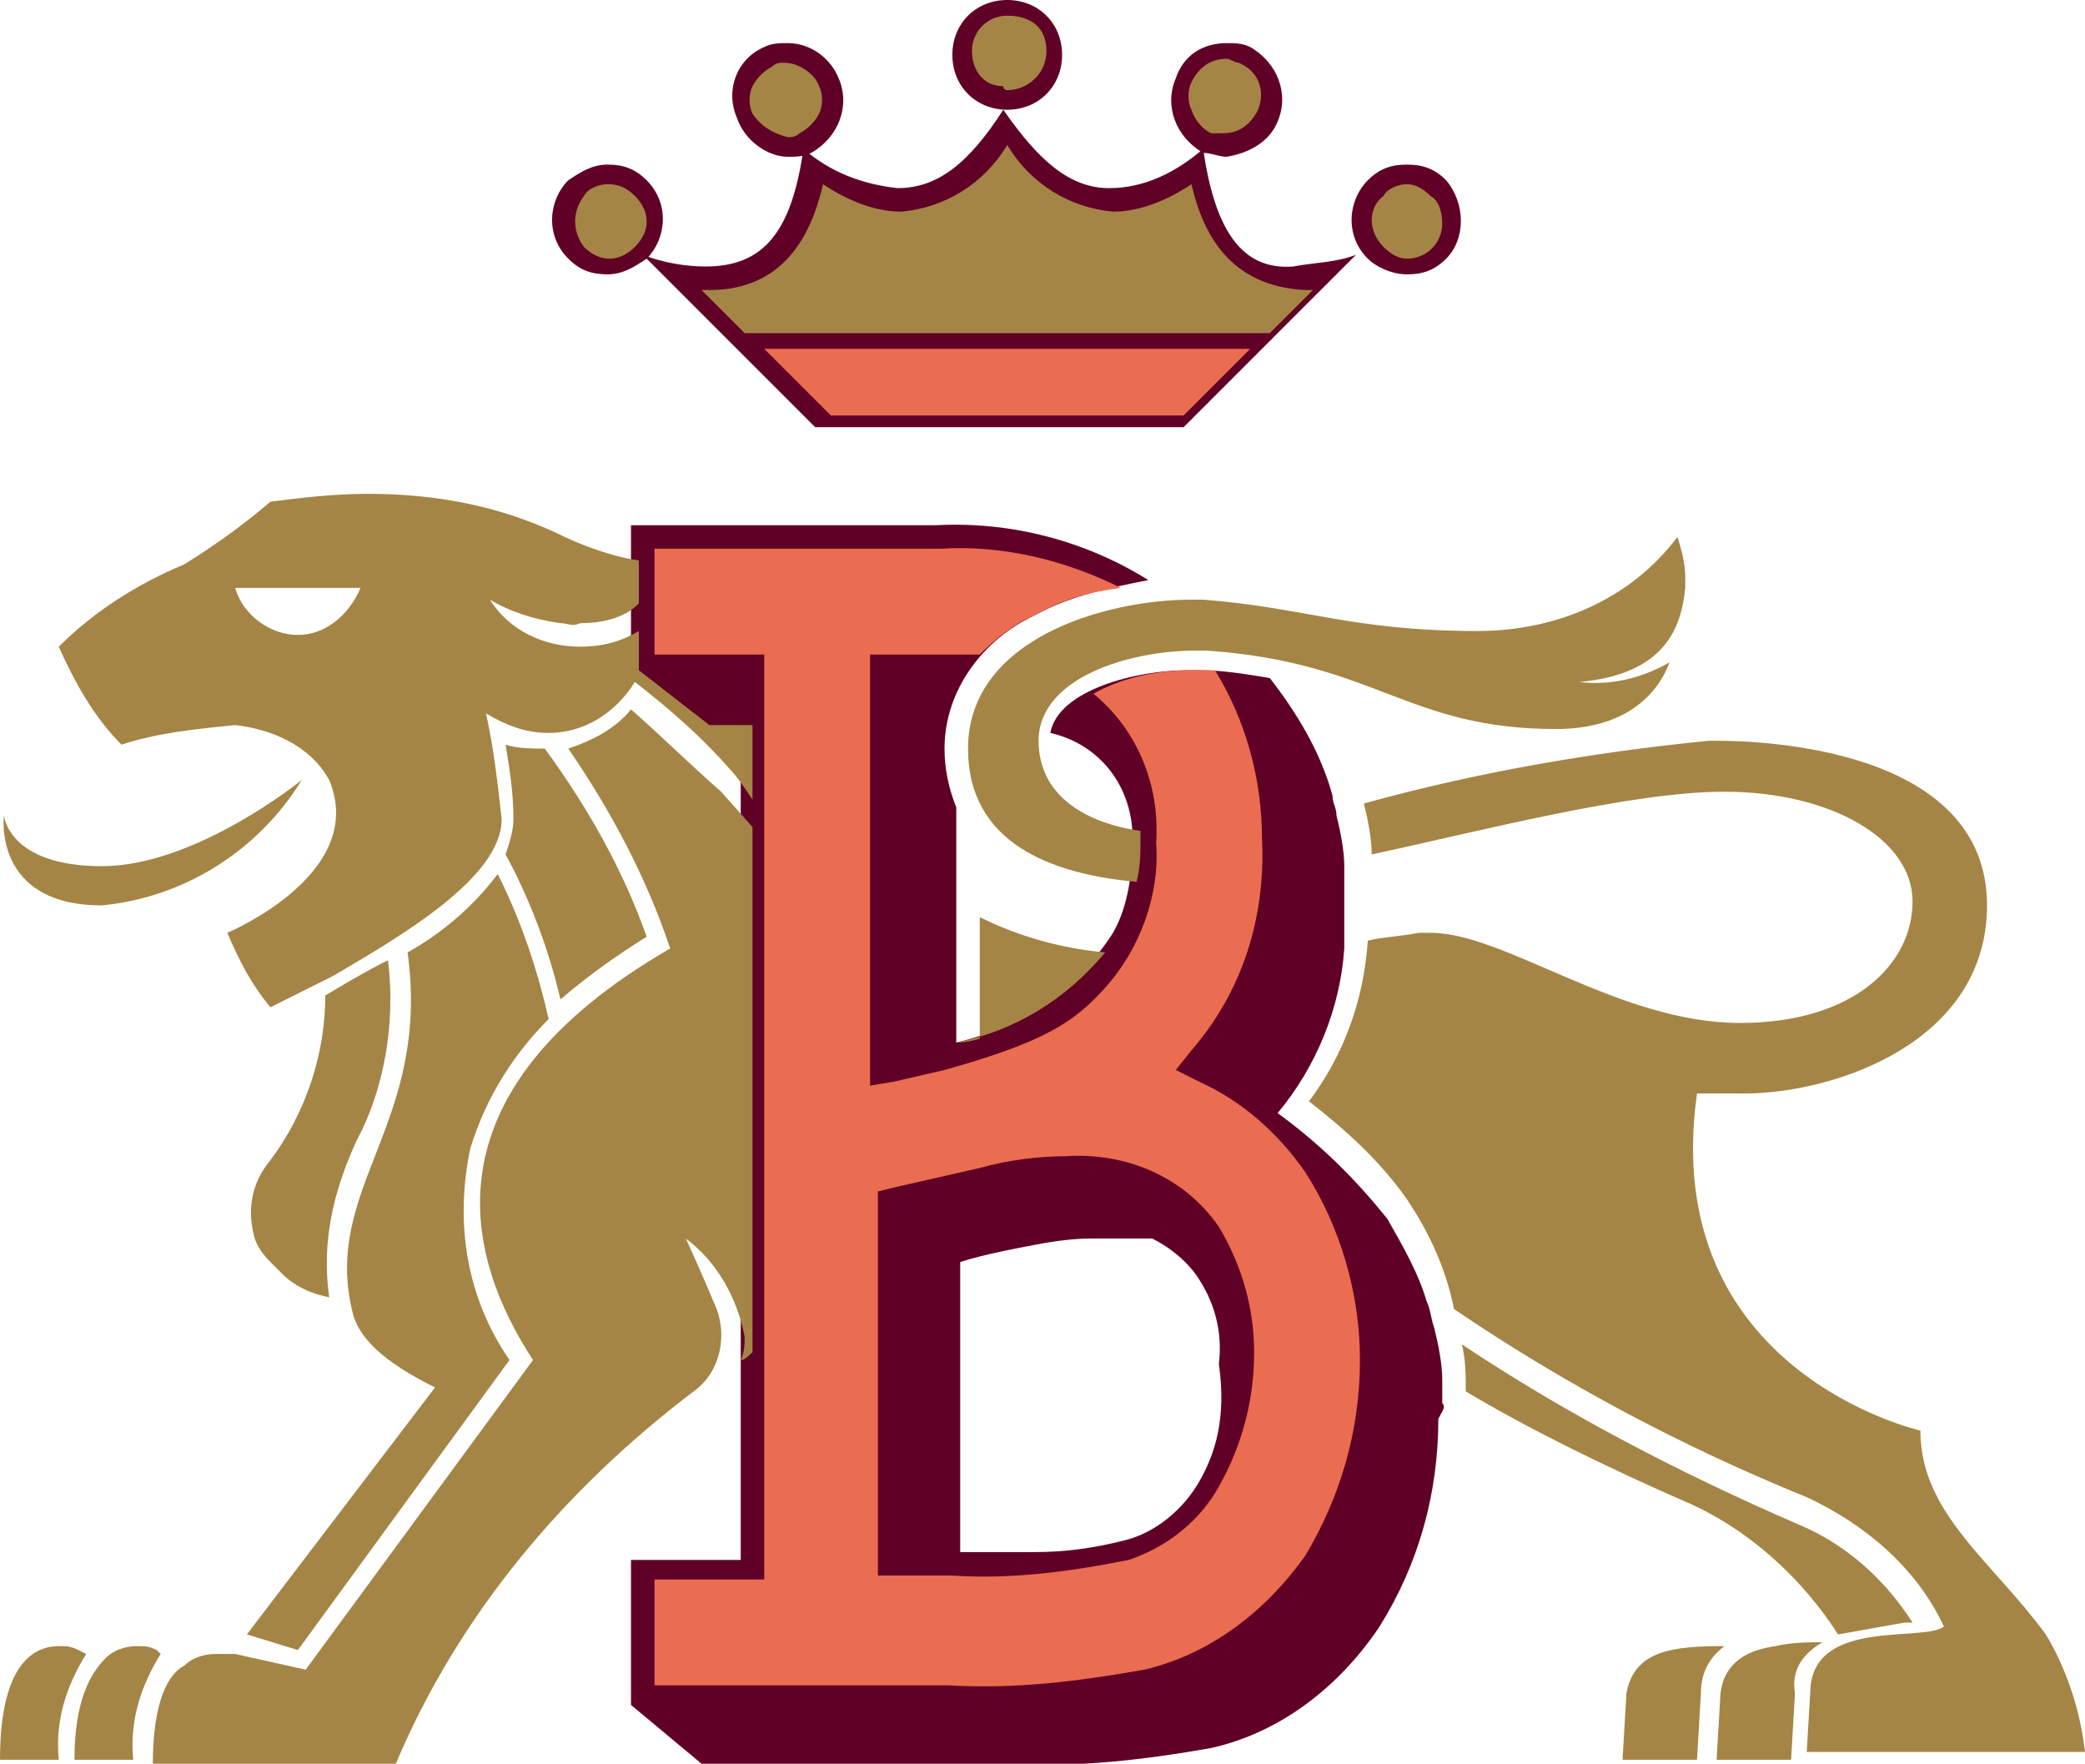
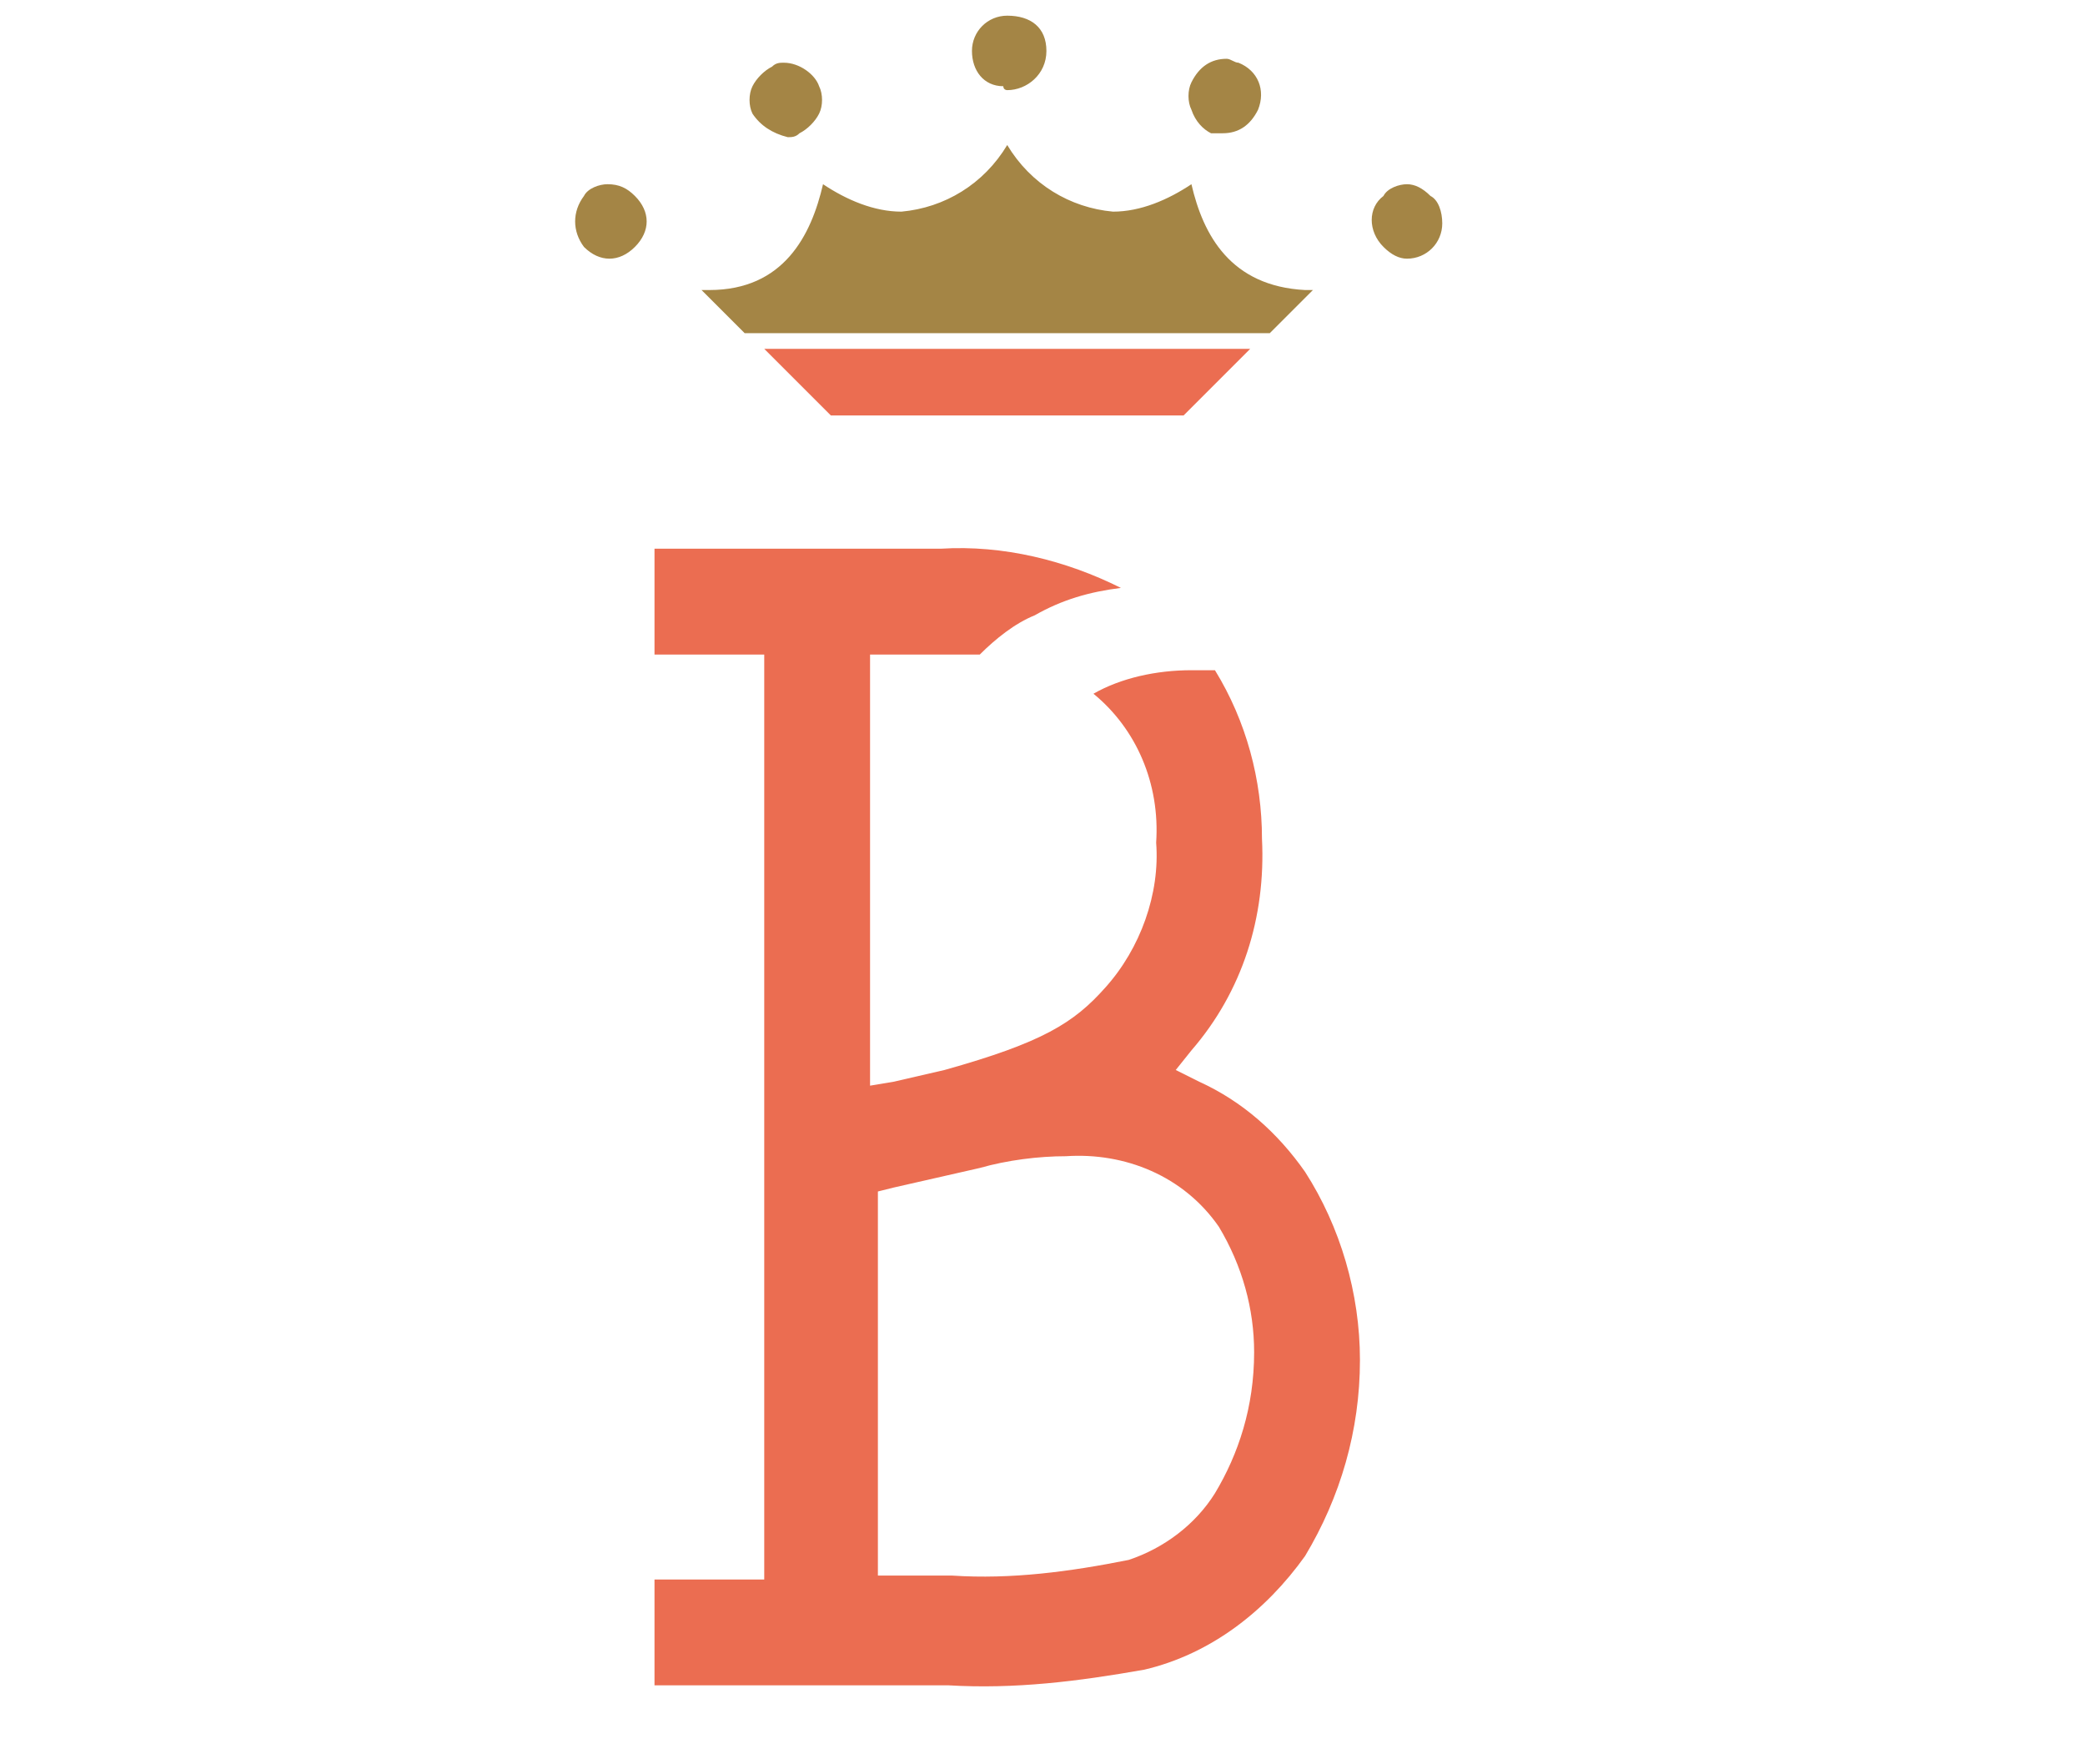
<svg xmlns="http://www.w3.org/2000/svg" version="1.1" id="Livello_1" x="0px" y="0px" viewBox="0 0 53.2 45" style="enable-background:new 0 0 53.2 45;" xml:space="preserve">
  <style type="text/css">
	.st0{fill:#610026;}
	.st1{fill:#EB6D51;}
	.st2{fill:#A48545;}
</style>
  <g id="Group_1008" transform="translate(-0.1)">
-     <path id="Path_628" class="st0" d="M30.7,37.8c-0.4,0.7-1.1,1.3-1.9,1.5c-0.8,0.2-1.5,0.3-2.3,0.3c-0.6,0-1.2,0-1.9,0v-7.4l0,0   c0.6-0.2,1.7-0.4,1.7-0.4c0.5-0.1,1.1-0.2,1.6-0.2h0.6c0.1,0,0.1,0,0.2,0h0.1c0,0,0.1,0,0.1,0H29c0,0,0.1,0,0.1,0s0,0,0.1,0   c0,0,0.1,0,0.1,0s0,0,0.1,0c0,0,0.1,0,0.1,0c0.4,0.2,0.8,0.5,1.1,0.9c0.5,0.7,0.7,1.5,0.6,2.3C31.4,36.2,31.1,37.1,30.7,37.8    M36.9,35.8c0-0.2,0-0.4,0-0.6c0-0.4-0.1-0.9-0.2-1.3c-0.1-0.3-0.1-0.5-0.2-0.7c-0.2-0.7-0.6-1.4-1-2.1c-0.8-1-1.7-1.9-2.8-2.7   c1-1.2,1.6-2.7,1.7-4.2c0-0.2,0-0.3,0-0.5c0-0.3,0-0.5,0-0.8v-0.3c0-0.2,0-0.3,0-0.5c0-0.4-0.1-0.9-0.2-1.3l0,0   c0-0.2-0.1-0.3-0.1-0.5c-0.3-1.1-0.9-2.1-1.6-3c-0.6-0.1-1.2-0.2-1.8-0.2h-0.3c-1.3,0-3.3,0.5-3.5,1.6c1.3,0.3,2.1,1.4,2.1,2.7   c0,0.8-0.1,1.7-0.5,2.4l0,0c-0.9,1.4-2.3,2.4-4,2.8v-6c-0.2-0.5-0.3-1-0.3-1.5c0-1.5,1-2.8,2.3-3.4c0.9-0.5,1.9-0.7,2.9-0.9   c-1.6-1-3.5-1.5-5.4-1.4h-7.8v3.7l1.7,1.5h1.1v1.6l0,0v19.6h-2.8v3.7L18,45h7.9c1.7,0.1,3.4-0.1,5.1-0.4c1.8-0.4,3.3-1.6,4.3-3.1   c1-1.6,1.5-3.4,1.5-5.3C36.9,36,37,35.9,36.9,35.8" />
    <path id="Path_629" class="st1" d="M31.1,38.1c-0.5,0.8-1.3,1.4-2.2,1.7c-1.5,0.3-3,0.5-4.5,0.4h-1.9v-9.8l0.4-0.1l2.2-0.5   c0.7-0.2,1.5-0.3,2.2-0.3c1.5-0.1,3,0.5,3.9,1.8c0.6,1,0.9,2.1,0.9,3.2C32.1,35.9,31.7,37.1,31.1,38.1 M33.4,29.9   c-0.7-1-1.6-1.8-2.7-2.3l-0.6-0.3l0.4-0.5c1.3-1.5,1.9-3.4,1.8-5.4c0-1.5-0.4-3-1.2-4.3c-0.1,0-0.2,0-0.3,0h-0.3   c-0.9,0-1.8,0.2-2.5,0.6c1.1,0.9,1.7,2.3,1.6,3.8c0.1,1.3-0.4,2.7-1.3,3.7c-0.8,0.9-1.6,1.4-4.1,2.1l0,0l-1.3,0.3l-0.6,0.1v-11h1.8   c0.3,0,0.7,0,1,0c0.4-0.4,0.9-0.8,1.4-1c0.7-0.4,1.4-0.6,2.2-0.7c-1.4-0.7-3-1.1-4.6-1h-7.3v2.7h2.8v23.6h-2.8V43h7.5   c1.7,0.1,3.3-0.1,5-0.4c1.7-0.4,3.1-1.5,4.1-2.9c0.9-1.5,1.4-3.2,1.4-5C34.8,33,34.3,31.3,33.4,29.9" />
-     <path id="Path_630" class="st0" d="M37,4.6c-0.3-0.3-0.6-0.4-1-0.4c-0.4,0-0.7,0.1-1,0.4c-0.5,0.5-0.6,1.4,0,2c0,0,0,0,0,0   C35.2,6.8,35.6,7,36,7c0.4,0,0.7-0.1,1-0.4C37.5,6.1,37.5,5.2,37,4.6 M32.7,3.1c0.3-0.7,0-1.5-0.7-1.9c-0.2-0.1-0.4-0.1-0.6-0.1   c-0.6,0-1.1,0.3-1.3,0.9c-0.3,0.7,0,1.5,0.7,1.9C31,3.9,31.2,4,31.4,4C32,3.9,32.5,3.6,32.7,3.1 M27.2,1.4c0-0.8-0.6-1.4-1.4-1.4   c-0.8,0-1.4,0.6-1.4,1.4c0,0.8,0.6,1.4,1.4,1.4C26.6,2.8,27.2,2.2,27.2,1.4 M16.6,4.6c-0.3-0.3-0.6-0.4-1-0.4c-0.4,0-0.7,0.2-1,0.4   c-0.5,0.5-0.6,1.4,0,2c0,0,0,0,0,0c0.3,0.3,0.6,0.4,1,0.4c0.4,0,0.7-0.2,1-0.4C17.1,6.1,17.2,5.2,16.6,4.6   C16.6,4.6,16.6,4.6,16.6,4.6 M21.5,2c-0.2-0.5-0.7-0.9-1.3-0.9c-0.2,0-0.4,0-0.6,0.1c-0.7,0.3-1,1.1-0.7,1.8c0,0,0,0,0,0   C19.1,3.6,19.7,4,20.2,4c0.2,0,0.4,0,0.6-0.1C21.5,3.5,21.8,2.7,21.5,2 M30.8,3.8c-0.7,0.6-1.5,1-2.4,1c-1,0-1.8-0.7-2.7-2   c-0.9,1.4-1.7,2-2.7,2c-0.9-0.1-1.7-0.4-2.4-1c-0.3,2.1-1,3-2.5,3c-0.5,0-1.1-0.1-1.6-0.3l4.4,4.4h9.4l4.4-4.4   c-0.5,0.2-1.1,0.2-1.6,0.3C31.8,6.9,31.1,5.9,30.8,3.8" />
    <path id="Path_631" class="st2" d="M30.5,4.7c-0.6,0.4-1.3,0.7-2,0.7c-1.1-0.1-2.1-0.7-2.7-1.7c-0.6,1-1.6,1.6-2.7,1.7   c-0.7,0-1.4-0.3-2-0.7c-0.3,1.3-1,2.7-2.9,2.7H18l1.1,1.1h13.4l1.1-1.1h-0.2C31.5,7.3,30.8,6,30.5,4.7 M36.6,5   c-0.2-0.2-0.4-0.3-0.6-0.3c-0.2,0-0.5,0.1-0.6,0.3c-0.4,0.3-0.4,0.9,0,1.3c0,0,0,0,0,0c0.2,0.2,0.4,0.3,0.6,0.3   c0.5,0,0.9-0.4,0.9-0.9c0,0,0,0,0,0C36.9,5.4,36.8,5.1,36.6,5 M31,3.4c0.1,0,0.2,0,0.3,0c0.4,0,0.7-0.2,0.9-0.6   c0.2-0.5,0-1-0.5-1.2c-0.1,0-0.2-0.1-0.3-0.1c-0.4,0-0.7,0.2-0.9,0.6c-0.1,0.2-0.1,0.5,0,0.7C30.6,3.1,30.8,3.3,31,3.4 M25.8,2.3   c0.5,0,1-0.4,1-1s-0.4-0.9-1-0.9c-0.5,0-0.9,0.4-0.9,0.9c0,0,0,0,0,0c0,0.5,0.3,0.9,0.8,0.9C25.7,2.3,25.8,2.3,25.8,2.3 M15.6,4.7   c-0.2,0-0.5,0.1-0.6,0.3c-0.3,0.4-0.3,0.9,0,1.3c0.4,0.4,0.9,0.4,1.3,0c0.4-0.4,0.4-0.9,0-1.3C16.1,4.8,15.9,4.7,15.6,4.7    M20.2,3.5c0.1,0,0.2,0,0.3-0.1c0.2-0.1,0.4-0.3,0.5-0.5c0.1-0.2,0.1-0.5,0-0.7c-0.1-0.3-0.5-0.6-0.9-0.6c-0.1,0-0.2,0-0.3,0.1   c-0.2,0.1-0.4,0.3-0.5,0.5c-0.1,0.2-0.1,0.5,0,0.7C19.5,3.2,19.8,3.4,20.2,3.5" />
    <path id="Path_632" class="st1" d="M30.3,10.6h-9l-1.7-1.7H32L30.3,10.6z" />
-     <path id="Path_633" class="st2" d="M16.2,18.1c-0.4,0.5-1,0.8-1.6,1c1.1,1.6,2,3.3,2.6,5.1c-6.4,3.7-5.2,7.9-3.5,10.5l-5.8,7.9   l-1.8-0.4H5.9c-0.1,0-0.2,0-0.3,0c-0.3,0-0.6,0.1-0.8,0.3l0,0C4.4,42.7,4,43.4,4,45h6.2c1.6-3.8,4.3-7,7.6-9.5   c0.7-0.5,0.9-1.5,0.5-2.3c-0.2-0.5-0.7-1.6-0.7-1.6c0.8,0.6,1.3,1.5,1.5,2.5c0,0.2,0,0.4-0.1,0.6c0.1,0,0.2-0.1,0.3-0.2l0,0V21.1   l-0.8-0.9C17.7,19.5,17,18.8,16.2,18.1 M4.1,42.1c-0.2-0.1-0.3-0.1-0.5-0.1c-0.3,0-0.6,0.1-0.8,0.3l0,0C2.4,42.7,2,43.4,2,44.9h1.5   c-0.1-1,0.2-1.9,0.7-2.7L4.1,42.1z M2.7,23.1c2.1-0.2,4-1.4,5.1-3.2c0,0-2.7,2.2-5.1,2.2s-2.5-1.3-2.5-1.3S-0.1,23.1,2.7,23.1    M14.4,25.5c0.7-0.6,1.4-1.1,2.2-1.6c-0.6-1.7-1.5-3.3-2.6-4.8l0,0c-0.3,0-0.7,0-1-0.1c0.1,0.6,0.2,1.2,0.2,1.9   c0,0.3-0.1,0.6-0.2,0.9C13.6,22.9,14.1,24.2,14.4,25.5 M46.6,41.9c-0.3,0-0.8,0-1.2,0.1l0,0c-0.7,0.1-1.3,0.4-1.4,1.2l-0.1,1.7h1.9   v0l0.1-1.7l0,0C45.8,42.6,46.1,42.2,46.6,41.9 M52.3,41.7c-1.4-1.9-3.2-3.1-3.2-5.2c0,0-6.7-1.5-5.7-8.6h1.2c2.3,0,6.2-1.3,6.2-4.8   c0-4-5.7-4.2-6.9-4.2h-0.2c-3,0.3-5.9,0.8-8.8,1.6c0.1,0.4,0.2,0.9,0.2,1.3c2.8-0.6,6.6-1.6,9-1.6c2.7,0,4.8,1.2,4.8,2.8   c0,1.6-1.5,3.1-4.4,3.1c-3.1,0-6-2.3-7.9-2.3h-0.3c-0.5,0.1-0.9,0.1-1.3,0.2c-0.1,1.5-0.6,2.9-1.5,4.1c0.9,0.7,1.8,1.5,2.5,2.5   c0.6,0.9,1,1.8,1.2,2.8c2.8,1.9,5.8,3.5,9,4.8c1.5,0.7,2.8,1.8,3.5,3.3c-0.5,0.4-3.2-0.2-3.4,1.5l-0.1,1.7h7.1   C53.2,43.8,52.9,42.7,52.3,41.7 M44.1,42L44.1,42c-1.3,0-2.3,0.1-2.5,1.2l-0.1,1.7h1.9v0l0.1-1.7l0,0C43.5,42.7,43.7,42.3,44.1,42    M47,41.7c0.6-0.1,1.1-0.2,1.7-0.3h0.2c-0.7-1.1-1.7-2-2.9-2.5c-3-1.3-5.9-2.8-8.6-4.6c0.1,0.4,0.1,0.8,0.1,1.2   c1.5,0.9,3.5,1.9,5.8,2.9C44.8,39.1,46.1,40.3,47,41.7 M10,24.5c-0.6,0.3-1.1,0.6-1.6,0.9c0,1.5-0.5,3-1.4,4.2   c-0.5,0.6-0.6,1.3-0.4,2l0,0c0.1,0.3,0.3,0.5,0.5,0.7l0,0l0.2,0.2l0,0c0.3,0.3,0.7,0.5,1.2,0.6c-0.2-1.4,0.1-2.7,0.7-4   C9.9,27.8,10.2,26.1,10,24.5 M2.1,42.1c-0.2-0.1-0.3-0.1-0.5-0.1c-0.6,0-1.5,0.4-1.5,2.9h1.5c-0.1-1,0.2-1.9,0.7-2.7L2.1,42.1z    M25.1,32.2c-0.1,0-0.2,0-0.3,0C24.9,32.2,25,32.2,25.1,32.2 M25.1,26.5c-0.3,0.1-0.6,0.1-0.6,0.1c1.5-0.3,2.8-1.1,3.8-2.3   c-1.1-0.1-2.2-0.4-3.2-0.9L25.1,26.5z M36.5,33.1L36.5,33.1 M42.7,16.9c-0.7,0.4-1.5,0.6-2.3,0.5c2.2-0.2,2.6-1.4,2.7-2.4v-0.3   c0-0.3-0.1-0.7-0.2-1l0,0c-1.2,1.6-3.1,2.4-5.1,2.4c-3.2,0-4.4-0.6-7-0.8h-0.3c-2.2,0-5.7,1-5.7,3.8c0,2.4,2.1,3.2,4.3,3.4   c0.1-0.4,0.1-0.7,0.1-1.1v-0.2c-1.4-0.2-2.6-0.9-2.6-2.3c0-1.6,2.3-2.3,4-2.3h0.3c4.3,0.3,5.1,2,8.9,2   C41.6,18.6,42.4,17.7,42.7,16.9 M7.7,42.1l5.4-7.4c-1.1-1.6-1.4-3.5-1-5.4c0.4-1.3,1.1-2.4,2-3.3c-0.3-1.3-0.7-2.5-1.3-3.7   c-0.6,0.8-1.4,1.5-2.3,2c0.6,4.4-2.2,6-1.4,9.2c0.2,0.8,1.1,1.4,2.1,1.9l0,0l-4.8,6.3L7.7,42.1z M7.7,16.2c-0.7,0-1.4-0.5-1.6-1.2   h3.2C9,15.7,8.4,16.2,7.7,16.2 M16.4,17.1v-1c-0.5,0.3-1,0.4-1.5,0.4c-0.9,0-1.8-0.4-2.3-1.2c0.5,0.3,1.1,0.5,1.8,0.6   c0.2,0,0.3,0.1,0.5,0c0.5,0,1.1-0.1,1.5-0.5v-1.1c-0.7-0.1-1.5-0.4-2.1-0.7c-1.5-0.7-3.1-1-4.8-1c-0.9,0-1.7,0.1-2.5,0.2   c-0.7,0.6-1.4,1.1-2.2,1.6c-1.2,0.5-2.3,1.2-3.2,2.1c0.4,0.9,0.9,1.8,1.6,2.5c0.9-0.3,1.9-0.4,2.9-0.5C7,18.6,8,19,8.5,19.9   c1,2.4-2.6,3.9-2.6,3.9c0.3,0.7,0.6,1.3,1.1,1.9l1.6-0.8l0,0c1.7-1,4.3-2.5,4.3-4c-0.1-0.9-0.2-1.8-0.4-2.7c0.5,0.3,1,0.5,1.6,0.5   c0.9,0,1.7-0.5,2.2-1.3c0.9,0.7,1.7,1.4,2.4,2.2c0.2,0.2,0.4,0.5,0.6,0.8v-0.3l0,0v-1.6h-1.1L16.4,17.1z" />
  </g>
</svg>